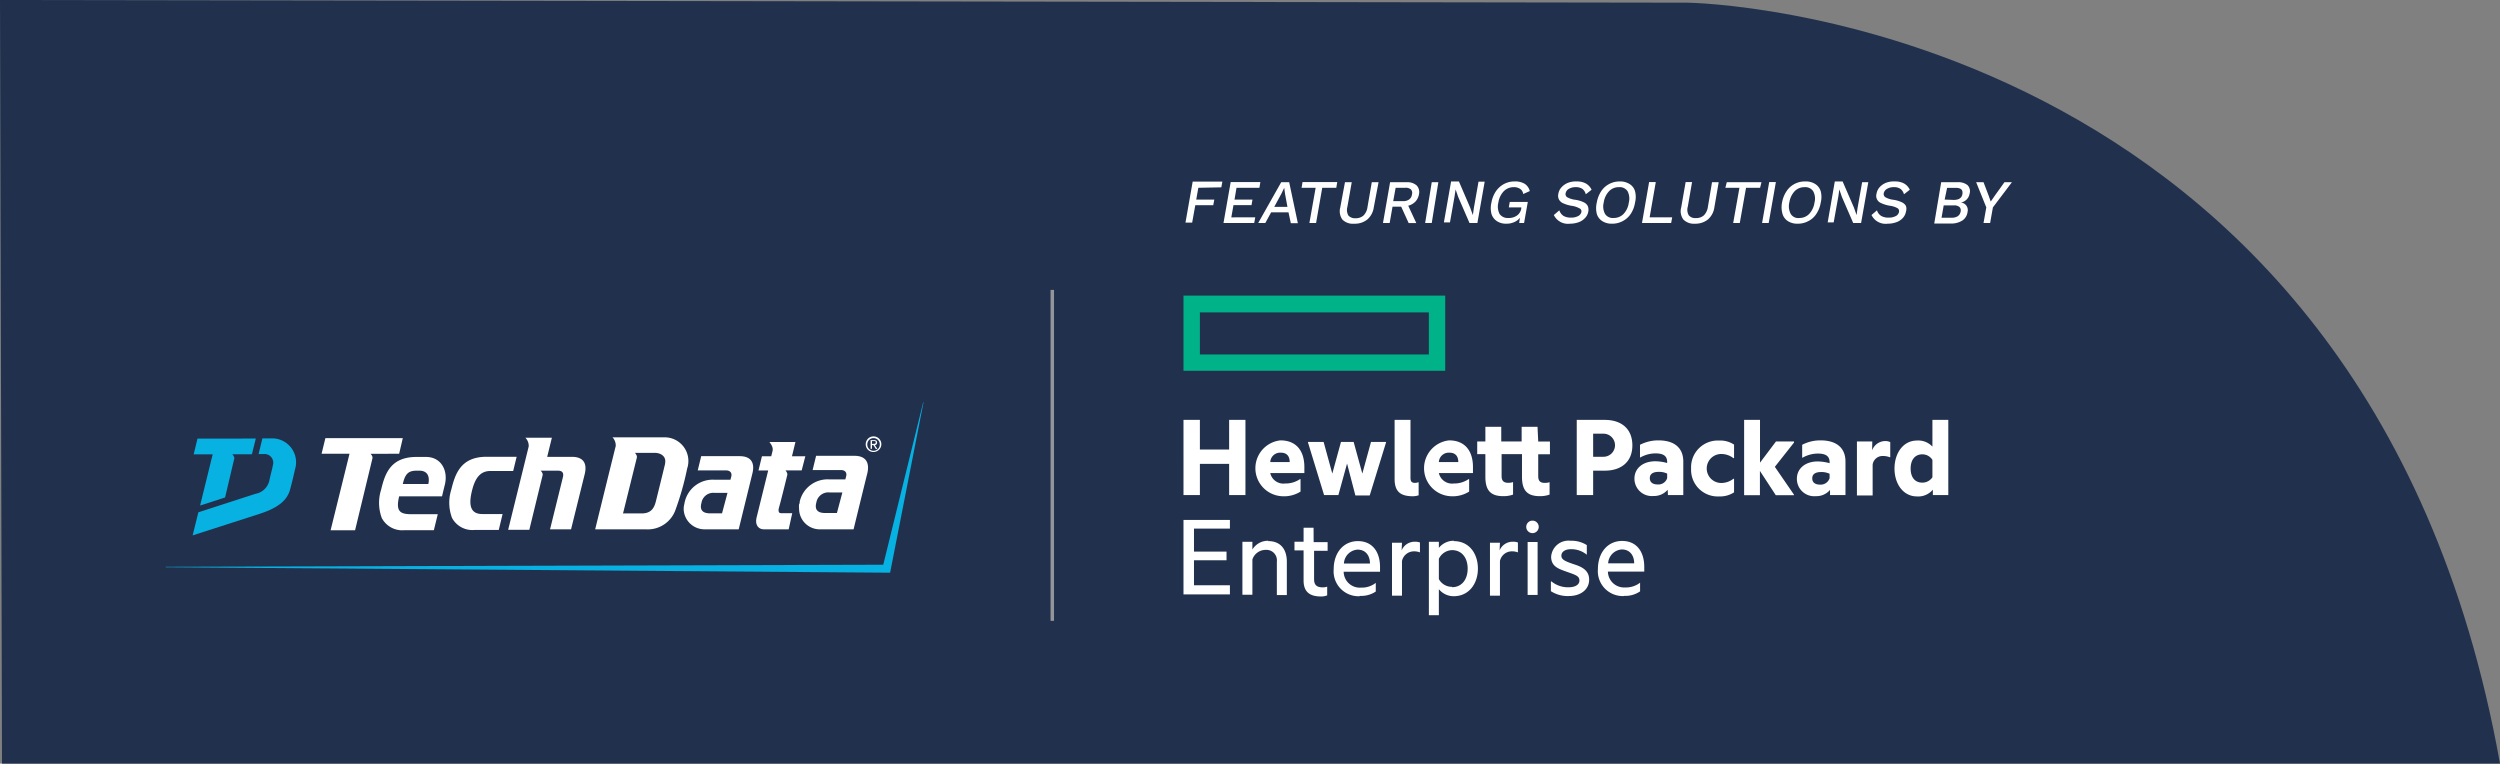
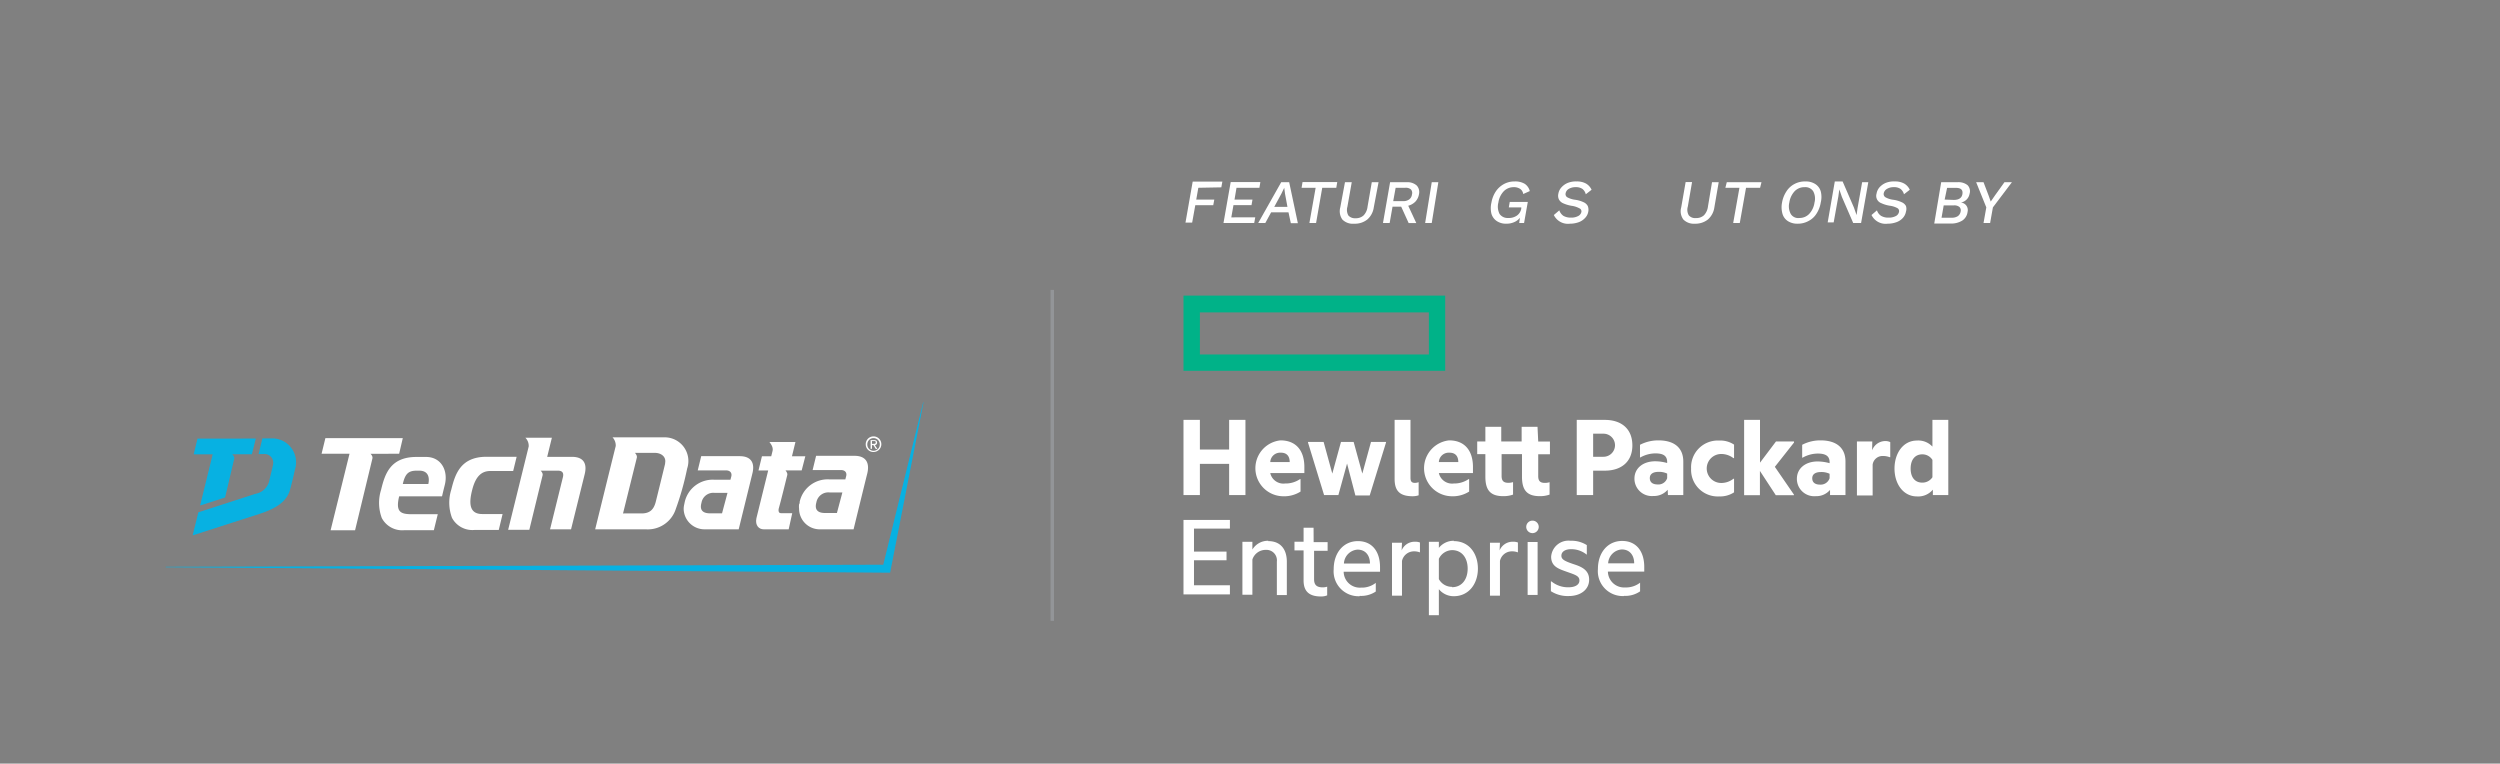
<svg xmlns="http://www.w3.org/2000/svg" viewBox="0 0 288.11 88">
  <rect x="0" y="0" width="288.11" height="88" fill="#808080" stroke="none" />
  <defs>
    <style>.cls-1{fill:#21314d;}.cls-2{fill:#00b288;}.cls-3{fill:#fff;}.cls-4{fill:#939598;}.cls-5{fill:#07b1e2;}</style>
  </defs>
  <g id="Layer_2" data-name="Layer 2">
    <g id="Layer_1-2" data-name="Layer 1">
-       <path class="cls-1" d="M0,0,194.52.31s78.08,1,93.59,87.69H.23Z" />
      <path id="element" class="cls-2" d="M136.39,34.07v8.66h30.16V34.07Zm28.28,6.78H138.28V36h26.39Z" />
      <path class="cls-3" d="M138.28,57.05h-1.89V48.39h1.89v3.42h3.37V48.39h1.88v8.66h-1.88V53.46h-3.37Zm9.53.14a3.23,3.23,0,0,1-.25-6.44c1.85,0,2.76,1.23,2.76,3.07v.7h-3.93a1.55,1.55,0,0,0,1.71,1.2,2.94,2.94,0,0,0,1.71-.5h.07v1.43A3.53,3.53,0,0,1,147.81,57.19Zm-1.42-3.94h2.24c0-.63-.3-1.08-1-1.08A1.14,1.14,0,0,0,146.39,53.25Zm8.85.17-1,3.63h-1.65L150.74,51v-.07h1.8l1,3.65,1-3.65H156l1,3.65,1-3.65h1.73V51l-1.88,6.1h-1.65Zm7.58,3.77c-1.49,0-2.1-.6-2.1-2v-6.8h1.83v6.68c0,.43.16.58.52.58a1.42,1.42,0,0,0,.42-.08h0v1.51A2.13,2.13,0,0,1,162.82,57.19Zm4.42,0a3.23,3.23,0,0,1-.24-6.44c1.84,0,2.75,1.23,2.75,3.07v.7h-3.93a1.56,1.56,0,0,0,1.72,1.2,2.93,2.93,0,0,0,1.7-.5h.07v1.43A3.53,3.53,0,0,1,167.24,57.19Zm-1.42-3.94h2.24c0-.63-.3-1.08-1-1.08A1.14,1.14,0,0,0,165.82,53.25Zm11.45-2.37h1.35v1.47h-1.35v2.51c0,.54.2.79.76.79a1.69,1.69,0,0,0,.55-.08h0V57a3.29,3.29,0,0,1-1.12.18c-1.48,0-2.06-.68-2.06-2.24v-2.6h-2.35v2.51c0,.54.21.79.77.79a1.69,1.69,0,0,0,.55-.08h0V57a3.29,3.29,0,0,1-1.12.18c-1.48,0-2.07-.68-2.07-2.24v-2.6h-.94V50.88h.94V49.19h1.83v1.69h2.35V49.19h1.83Zm10.85.45c0,1.88-1.27,2.91-3.18,2.91H183.6v2.81h-1.89V48.39h3.23C186.85,48.39,188.12,49.41,188.12,51.33Zm-3.33,1.31a1.33,1.33,0,1,0,0-2.66H183.6v2.66Zm7.4,3.8a2.06,2.06,0,0,1-1.64.72,2,2,0,0,1-2.19-2c0-1.21,1-2,2.4-2a5.1,5.1,0,0,1,1.37.2v-.11c0-.66-.37-1-1.35-1a3.57,3.57,0,0,0-1.74.47H189V51.26a4.57,4.57,0,0,1,2.12-.51c1.86,0,2.87.88,2.87,2.44v3.86h-1.77Zm-.06-1.33v-.53a2.12,2.12,0,0,0-1-.2c-.59,0-1,.22-1,.72s.36.73.9.73A1.06,1.06,0,0,0,192.13,55.11ZM194.89,54a3.08,3.08,0,0,1,3.23-3.23,2.87,2.87,0,0,1,1.72.47v1.56h-.07a2.31,2.31,0,0,0-1.41-.48,1.67,1.67,0,0,0,0,3.34,2.26,2.26,0,0,0,1.41-.49h.07v1.57a2.94,2.94,0,0,1-1.72.47A3.07,3.07,0,0,1,194.89,54Zm7.93.27v2.8H201V48.39h1.83v4.93l1.84-2.44h2.08V51l-2.21,2.8L206.74,57v.07h-2.09Zm8.08,2.19a2.06,2.06,0,0,1-1.63.72,2,2,0,0,1-2.19-2c0-1.21,1-2,2.39-2a5.23,5.23,0,0,1,1.38.2v-.11c0-.66-.38-1-1.36-1a3.57,3.57,0,0,0-1.74.47h-.06V51.26a4.5,4.5,0,0,1,2.12-.51c1.85,0,2.87.88,2.87,2.44v3.86H210.9Zm-.05-1.33v-.53a2.19,2.19,0,0,0-1-.2c-.59,0-1,.22-1,.72s.36.73.9.73A1.08,1.08,0,0,0,210.85,55.11Zm4.9-3.23a1.63,1.63,0,0,1,1.5-1.07,1.31,1.31,0,0,1,.59.12v1.74h-.06a2.19,2.19,0,0,0-.81-.14,1.15,1.15,0,0,0-1.16,1v3.55H214V50.88h1.77Zm7,4.53a2.19,2.19,0,0,1-1.83.78c-1.58,0-2.59-1.44-2.59-3.21s1-3.23,2.59-3.23a2.22,2.22,0,0,1,1.78.7V48.39h1.83v8.66h-1.78ZM222.7,55V53a1.36,1.36,0,0,0-1.17-.64c-.8,0-1.34.58-1.34,1.64s.54,1.62,1.34,1.62A1.38,1.38,0,0,0,222.7,55Zm-86.31,4.92h5.35v1H137.6v2.65h3.75v1H137.6v2.88h4.14v1.05h-5.35Zm9.77,2.44c1.38,0,2.14.9,2.14,2.38v3.84h-1.15V64.73a1.21,1.21,0,0,0-1.28-1.36,1.61,1.61,0,0,0-1.54,1.11v4.06h-1.15v-6.1h1.15v.89A2.1,2.1,0,0,1,146.16,62.32Zm5.23.12H153v1h-1.56v3.28c0,.7.36.93,1,.93a1.6,1.6,0,0,0,.51-.08h0v1a1.81,1.81,0,0,1-.72.13c-1.42,0-2-.65-2-1.85V63.43h-1.05v-1h1.05V60.82h1.15Zm5.31,6.23a2.87,2.87,0,0,1-3-3.11c0-1.91,1.14-3.24,2.79-3.24s2.55,1.21,2.55,3v.53h-4.19a1.86,1.86,0,0,0,2,1.83,2.59,2.59,0,0,0,1.7-.55h0v1A3,3,0,0,1,156.7,68.67Zm-1.82-3.77h3c0-.9-.49-1.6-1.43-1.6A1.69,1.69,0,0,0,154.88,64.9Zm6.65-1.51a1.62,1.62,0,0,1,1.51-1,1.59,1.59,0,0,1,.6.09v1.14h0a1.83,1.83,0,0,0-.72-.12,1.41,1.41,0,0,0-1.35,1.11v4h-1.15v-6.1h1.15Zm6-1.07c1.82,0,2.79,1.48,2.79,3.17s-1,3.18-2.79,3.18a2.21,2.21,0,0,1-1.71-.81v3h-1.15V62.44h1.15v.7A2.19,2.19,0,0,1,167.55,62.32Zm-.19,5.31c1.13,0,1.8-.9,1.8-2.14s-.67-2.13-1.8-2.13a1.73,1.73,0,0,0-1.52,1v2.34A1.72,1.72,0,0,0,167.36,67.63Zm5.48-4.24a1.63,1.63,0,0,1,1.52-1,1.57,1.57,0,0,1,.59.09v1.14h0a1.83,1.83,0,0,0-.72-.12,1.4,1.4,0,0,0-1.35,1.11v4h-1.15v-6.1h1.15ZM176.61,60a.72.72,0,1,1,0,1.44.72.72,0,1,1,0-1.44Zm-.56,2.46h1.15v6.1h-1.15ZM181.3,65c.87.28,1.84.64,1.84,1.8s-1,1.89-2.34,1.89a3.57,3.57,0,0,1-2.07-.56V67h.06a3,3,0,0,0,2,.68c.65,0,1.23-.25,1.23-.78s-.49-.66-1.44-1-1.82-.6-1.82-1.75A2,2,0,0,1,181,62.32a3.27,3.27,0,0,1,1.87.5v1.11h0a2.81,2.81,0,0,0-1.81-.64c-.72,0-1.12.32-1.12.75S180.31,64.66,181.3,65Zm5.85,3.69a2.87,2.87,0,0,1-3-3.11c0-1.91,1.14-3.24,2.79-3.24s2.55,1.21,2.55,3v.53h-4.19a1.87,1.87,0,0,0,2,1.83,2.64,2.64,0,0,0,1.71-.55h0v1A3,3,0,0,1,187.15,68.67Zm-1.82-3.77h3c0-.9-.49-1.6-1.43-1.6A1.69,1.69,0,0,0,185.33,64.9Z" />
      <rect class="cls-4" x="121.07" y="33.41" width="0.4" height="38.14" />
      <path class="cls-5" d="M31.46,50.52H30.24l-.44,1.81h.58a1,1,0,0,1,1.09,1.2c-.16.76-.19.81-.4,1.7a2,2,0,0,1-1.63,1.68l-6.58,2.13-.66,2.66,7.74-2.49c2-.65,3.12-1.48,3.48-2.75.11-.4.34-1.28.57-2.34A2.76,2.76,0,0,0,31.46,50.52Z" />
      <path class="cls-5" d="M22.76,50.55l-.44,1.81h2.19l-1.45,5.9,2.88-.93L27,52.84c.05-.22-.23-.49-.23-.49h2.26l.45-1.81Z" />
      <polygon class="cls-5" points="102.58 66 19.09 65.37 19.1 65.32 101.79 65.08 106.39 46.37 106.43 46.37 102.58 66" />
      <path class="cls-3" d="M100.67,51.15c.13,0,.25,0,.25-.17s-.12-.15-.23-.15h-.2v.32Zm-.18.57h-.16v-1h.39c.24,0,.36.09.36.29a.26.26,0,0,1-.26.28l.29.45h-.18l-.27-.44h-.17Zm.19.23a.72.72,0,0,0,.71-.74.72.72,0,1,0-1.44,0,.72.72,0,0,0,.73.74m-.91-.74a.9.9,0,1,1,.91.88.88.88,0,0,1-.91-.88" />
      <path class="cls-3" d="M49.1,52.66H48c-3,0-3.64,1.94-4.08,3.78A5,5,0,0,0,44,59.7a2.66,2.66,0,0,0,2.62,1.4H50l.45-1.84h-3c-1.3,0-1.88-.27-1.45-2.06l4.94,0s.16-.68.3-1.24C51.7,54.28,50.87,52.66,49.1,52.66Zm.26,3.12H46.42c.28-1.23.68-1.54,1.63-1.54h.26C49.79,54.24,49.36,55.78,49.36,55.78Z" />
      <path class="cls-3" d="M67.38,54.66,65.81,61H63.39s1.3-5.27,1.48-6c.14-.55-.12-.76-.57-.76h-2s.3.26.23.54S61,61.06,61,61.06H58.56l2.37-9.61a1.33,1.33,0,0,0-.38-1H63.6l-.54,2.2h2.78C67.33,52.62,67.67,53.5,67.38,54.66Z" />
      <path class="cls-3" d="M42.7,52.3s.29.25.22.53l-2,8.28H38.1l2.18-8.82H37.06l.44-1.8,8.92,0L46,52.29Z" />
      <path class="cls-3" d="M76.66,50.4H70.59a1.37,1.37,0,0,1,.37,1C70.62,52.74,68.59,61,68.59,61h5.82a3.39,3.39,0,0,0,3.47-2.34A32.41,32.41,0,0,0,79.19,54,2.73,2.73,0,0,0,76.66,50.4Zm0,3c-.18.75-.85,3.48-1.08,4.4s-.68,1.37-1.65,1.37H71.8l1.59-6.42c.07-.28-.22-.56-.22-.56h2.32C76.22,52.2,76.82,52.66,76.64,53.41Z" />
      <path class="cls-3" d="M85.21,52.57h-4.4l-.4,1.64h3.27c.38,0,.71.22.6.69l-.1.39h-1.8a3.3,3.3,0,0,0-3.47,2.57l-.06.29a2.33,2.33,0,0,0-.06.53A2.4,2.4,0,0,0,81.13,61h4l1.57-6.4C87,53.45,86.66,52.56,85.21,52.57Zm-2,6.59H81.84c-.69,0-1.27-.25-1-1.21a1.38,1.38,0,0,1,1.51-1.15h1.49Z" />
      <path class="cls-3" d="M98.45,52.53h-4.4l-.4,1.64h3.28c.38,0,.7.23.59.69l-.1.39h-1.8a3.3,3.3,0,0,0-3.46,2.57c0,.1,0,.2-.07.3a2.24,2.24,0,0,0,0,.52A2.38,2.38,0,0,0,94.37,61h4s1.28-5.25,1.57-6.4S99.9,52.52,98.45,52.53Zm-2,6.59H95.08c-.69,0-1.26-.26-1-1.21a1.4,1.4,0,0,1,1.52-1.16h1.48Z" />
      <path class="cls-3" d="M54.42,56.45c.41-1.62,1.12-2.16,2.07-2.17h2.65l.4-1.64H56.08c-3,0-3.63,2-4.07,3.78a5,5,0,0,0,.08,3.26,2.66,2.66,0,0,0,2.63,1.39h2.76l.44-1.83H55.58C54.12,59.24,54,58.07,54.42,56.45Z" />
      <path class="cls-3" d="M90,59.14h1.3L90.89,61H88c-.51,0-1-.42-.83-1.27.16-.69,1.36-5.51,1.36-5.51H87.41l.4-1.64h1.07l.16-.64c.11-.47-.37-1-.37-1h3l-.4,1.64h1.54l-.42,1.63H90.52s.27.28.21.53-.77,3.14-1,3.93C89.7,58.89,89.73,59.14,90,59.14Z" />
      <path class="cls-3" d="M138.1,21.64,137.86,23h2.08l-.12.65h-2.07l-.36,2h-.77l.83-4.72h3.42l-.12.66Z" />
      <path class="cls-3" d="M144.66,25.05l-.12.65H141l.83-4.72h3.42l-.11.66H142.5L142.27,23h2.07l-.11.64h-2.08l-.25,1.41Z" />
      <path class="cls-3" d="M148.49,24.47h-2l-.67,1.23H145L147.65,21h.92l1,4.72h-.81Zm-.12-.63-.28-1.52-.09-.68h0l-.32.67-.83,1.53Z" />
      <path class="cls-3" d="M154,21.64h-1.62l-.71,4.06h-.77l.72-4.06H150l.11-.66h4Z" />
      <path class="cls-3" d="M158.32,23.9a2.26,2.26,0,0,1-.75,1.4,2.29,2.29,0,0,1-1.52.48,1.68,1.68,0,0,1-1.35-.48,1.65,1.65,0,0,1-.24-1.4L155,21h.78l-.5,2.83a1.31,1.31,0,0,0,.11,1,1,1,0,0,0,.82.32,1.3,1.3,0,0,0,.93-.32,1.7,1.7,0,0,0,.46-1l.49-2.83h.78Z" />
      <path class="cls-3" d="M161.48,23.82h-1l-.33,1.88h-.77L160.2,21h1.92a1.59,1.59,0,0,1,1.15.38,1.11,1.11,0,0,1,.26,1,1.66,1.66,0,0,1-.41.85,1.81,1.81,0,0,1-.83.48l.93,2h-.88Zm-.92-.64h1.11a1.16,1.16,0,0,0,.72-.19.81.81,0,0,0,.33-.58.61.61,0,0,0-.12-.58.91.91,0,0,0-.66-.19h-1.1Z" />
      <path class="cls-3" d="M165,25.7h-.76L165,21h.76Z" />
-       <path class="cls-3" d="M170.26,25.7h-.91l-1.3-3-.3-.87h0l-.12.8-.53,3h-.7l.83-4.72h.9l1.29,3,.32.88h0l.11-.8.54-3.05h.71Z" />
      <path class="cls-3" d="M176.07,23.27l-.43,2.43h-.56l.08-.6a1.66,1.66,0,0,1-.66.5,2.16,2.16,0,0,1-.9.18,1.9,1.9,0,0,1-1.1-.3,1.54,1.54,0,0,1-.62-.84,2.78,2.78,0,0,1,0-1.3,3.36,3.36,0,0,1,.51-1.29,2.67,2.67,0,0,1,.93-.84,2.54,2.54,0,0,1,1.23-.3,2.16,2.16,0,0,1,1.16.27,1.43,1.43,0,0,1,.59.84l-.76.34a.84.84,0,0,0-.35-.59,1.29,1.29,0,0,0-.74-.2,1.59,1.59,0,0,0-1.15.47,2.37,2.37,0,0,0-.62,1.3,1.84,1.84,0,0,0,.14,1.32,1.13,1.13,0,0,0,1,.46,1.6,1.6,0,0,0,1-.28,1.24,1.24,0,0,0,.5-.81l0-.13h-1.44l.11-.63Z" />
      <path class="cls-3" d="M181.7,20.91a2.14,2.14,0,0,1,1.07.24,1.58,1.58,0,0,1,.65.72l-.67.52a1.08,1.08,0,0,0-.39-.62,1.29,1.29,0,0,0-.77-.2,1.48,1.48,0,0,0-.8.2.74.74,0,0,0-.36.5.43.43,0,0,0,.18.46,2.52,2.52,0,0,0,.9.29,3.33,3.33,0,0,1,1,.29,1,1,0,0,1,.47.43,1.15,1.15,0,0,1,.06.65,1.38,1.38,0,0,1-.37.73,1.85,1.85,0,0,1-.74.49,3,3,0,0,1-1,.17,1.81,1.81,0,0,1-1.86-1l.63-.54a1.28,1.28,0,0,0,.48.64,1.7,1.7,0,0,0,.87.2,1.66,1.66,0,0,0,.82-.18.69.69,0,0,0,.38-.49A.38.38,0,0,0,182,24a2.5,2.5,0,0,0-.87-.28,4,4,0,0,1-1-.3,1,1,0,0,1-.48-.45,1,1,0,0,1-.06-.64,1.42,1.42,0,0,1,.35-.73,2,2,0,0,1,.73-.52A2.53,2.53,0,0,1,181.7,20.91Z" />
-       <path class="cls-3" d="M186.67,20.91a2,2,0,0,1,1.13.3,1.42,1.42,0,0,1,.63.84,2.63,2.63,0,0,1,0,1.29,3.32,3.32,0,0,1-.49,1.3,2.49,2.49,0,0,1-.93.84,2.56,2.56,0,0,1-1.24.3,2,2,0,0,1-1.12-.3,1.5,1.5,0,0,1-.63-.84,2.79,2.79,0,0,1,0-1.3,3.51,3.51,0,0,1,.5-1.29,2.46,2.46,0,0,1,.92-.84A2.54,2.54,0,0,1,186.67,20.91Zm-.11.66a1.53,1.53,0,0,0-1.13.47,2.36,2.36,0,0,0-.61,1.3,1.81,1.81,0,0,0,.15,1.31,1.06,1.06,0,0,0,1,.47,1.55,1.55,0,0,0,1.14-.47,2.32,2.32,0,0,0,.6-1.31,1.84,1.84,0,0,0-.14-1.3A1.08,1.08,0,0,0,186.56,21.57Z" />
-       <path class="cls-3" d="M192.71,25.05l-.12.65h-3.36l.82-4.72h.77l-.71,4.07Z" />
      <path class="cls-3" d="M197.57,23.9a2.26,2.26,0,0,1-.75,1.4,2.31,2.31,0,0,1-1.52.48A1.68,1.68,0,0,1,194,25.3a1.61,1.61,0,0,1-.25-1.4l.51-2.92H195l-.49,2.83a1.27,1.27,0,0,0,.11,1,.94.94,0,0,0,.82.32,1.3,1.3,0,0,0,.93-.32,1.76,1.76,0,0,0,.46-1L197.3,21h.77Z" />
      <path class="cls-3" d="M202.84,21.64h-1.62l-.72,4.06h-.76l.72-4.06h-1.62L199,21h4Z" />
-       <path class="cls-3" d="M203.83,25.7h-.76l.82-4.72h.77Z" />
      <path class="cls-3" d="M208.07,20.91a2,2,0,0,1,1.13.3,1.5,1.5,0,0,1,.63.84,2.63,2.63,0,0,1,0,1.29,3.33,3.33,0,0,1-.5,1.3,2.34,2.34,0,0,1-.93.84,2.54,2.54,0,0,1-1.23.3,2,2,0,0,1-1.13-.3,1.49,1.49,0,0,1-.62-.84,2.78,2.78,0,0,1-.05-1.3,3.36,3.36,0,0,1,.51-1.29,2.43,2.43,0,0,1,.91-.84A2.56,2.56,0,0,1,208.07,20.91Zm-.12.66a1.55,1.55,0,0,0-1.13.47,2.43,2.43,0,0,0-.61,1.3,1.86,1.86,0,0,0,.16,1.31,1,1,0,0,0,1,.47,1.52,1.52,0,0,0,1.13-.47,2.4,2.4,0,0,0,.61-1.31,1.78,1.78,0,0,0-.15-1.3A1.07,1.07,0,0,0,208,21.57Z" />
      <path class="cls-3" d="M214.48,25.7h-.91l-1.3-3-.3-.87h0l-.11.8-.54,3h-.69l.82-4.72h.9l1.3,3,.31.88h0l.11-.8L214.6,21h.71Z" />
      <path class="cls-3" d="M218.37,20.91a2.14,2.14,0,0,1,1.07.24,1.58,1.58,0,0,1,.65.72l-.67.52a1.14,1.14,0,0,0-.4-.62,1.25,1.25,0,0,0-.76-.2,1.46,1.46,0,0,0-.8.2.75.75,0,0,0-.37.5.44.44,0,0,0,.19.46,2.45,2.45,0,0,0,.89.29,3.33,3.33,0,0,1,1,.29,1,1,0,0,1,.48.43,1.07,1.07,0,0,1,0,.65,1.44,1.44,0,0,1-.36.73,1.82,1.82,0,0,1-.75.49,2.93,2.93,0,0,1-1,.17,1.81,1.81,0,0,1-1.86-1l.63-.54a1.18,1.18,0,0,0,.48.64,1.63,1.63,0,0,0,.86.2,1.7,1.7,0,0,0,.83-.18.68.68,0,0,0,.37-.49.39.39,0,0,0-.18-.42,2.5,2.5,0,0,0-.87-.28,3.69,3.69,0,0,1-1-.3.89.89,0,0,1-.54-1.09,1.49,1.49,0,0,1,.34-.73,2,2,0,0,1,.74-.52A2.49,2.49,0,0,1,218.37,20.91Z" />
      <path class="cls-3" d="M223.71,21h1.87a1.67,1.67,0,0,1,1.17.34,1,1,0,0,1,.23,1,1.23,1.23,0,0,1-1,1h0a.87.87,0,0,1,.77,1.08,1.39,1.39,0,0,1-.61,1,2.39,2.39,0,0,1-1.35.34h-1.88Zm1.21,4.09a1.24,1.24,0,0,0,.71-.18.81.81,0,0,0,.32-.53.54.54,0,0,0-.14-.53.92.92,0,0,0-.64-.18H224l-.25,1.42Zm.24-2.05c.6,0,.94-.24,1-.7s-.17-.69-.77-.69h-1L224.11,23Z" />
      <path class="cls-3" d="M229.67,23.9l-.32,1.8h-.76l.32-1.8L227.74,21h.85l.58,1.52.25.71.49-.71L231,21h.86Z" />
    </g>
  </g>
</svg>